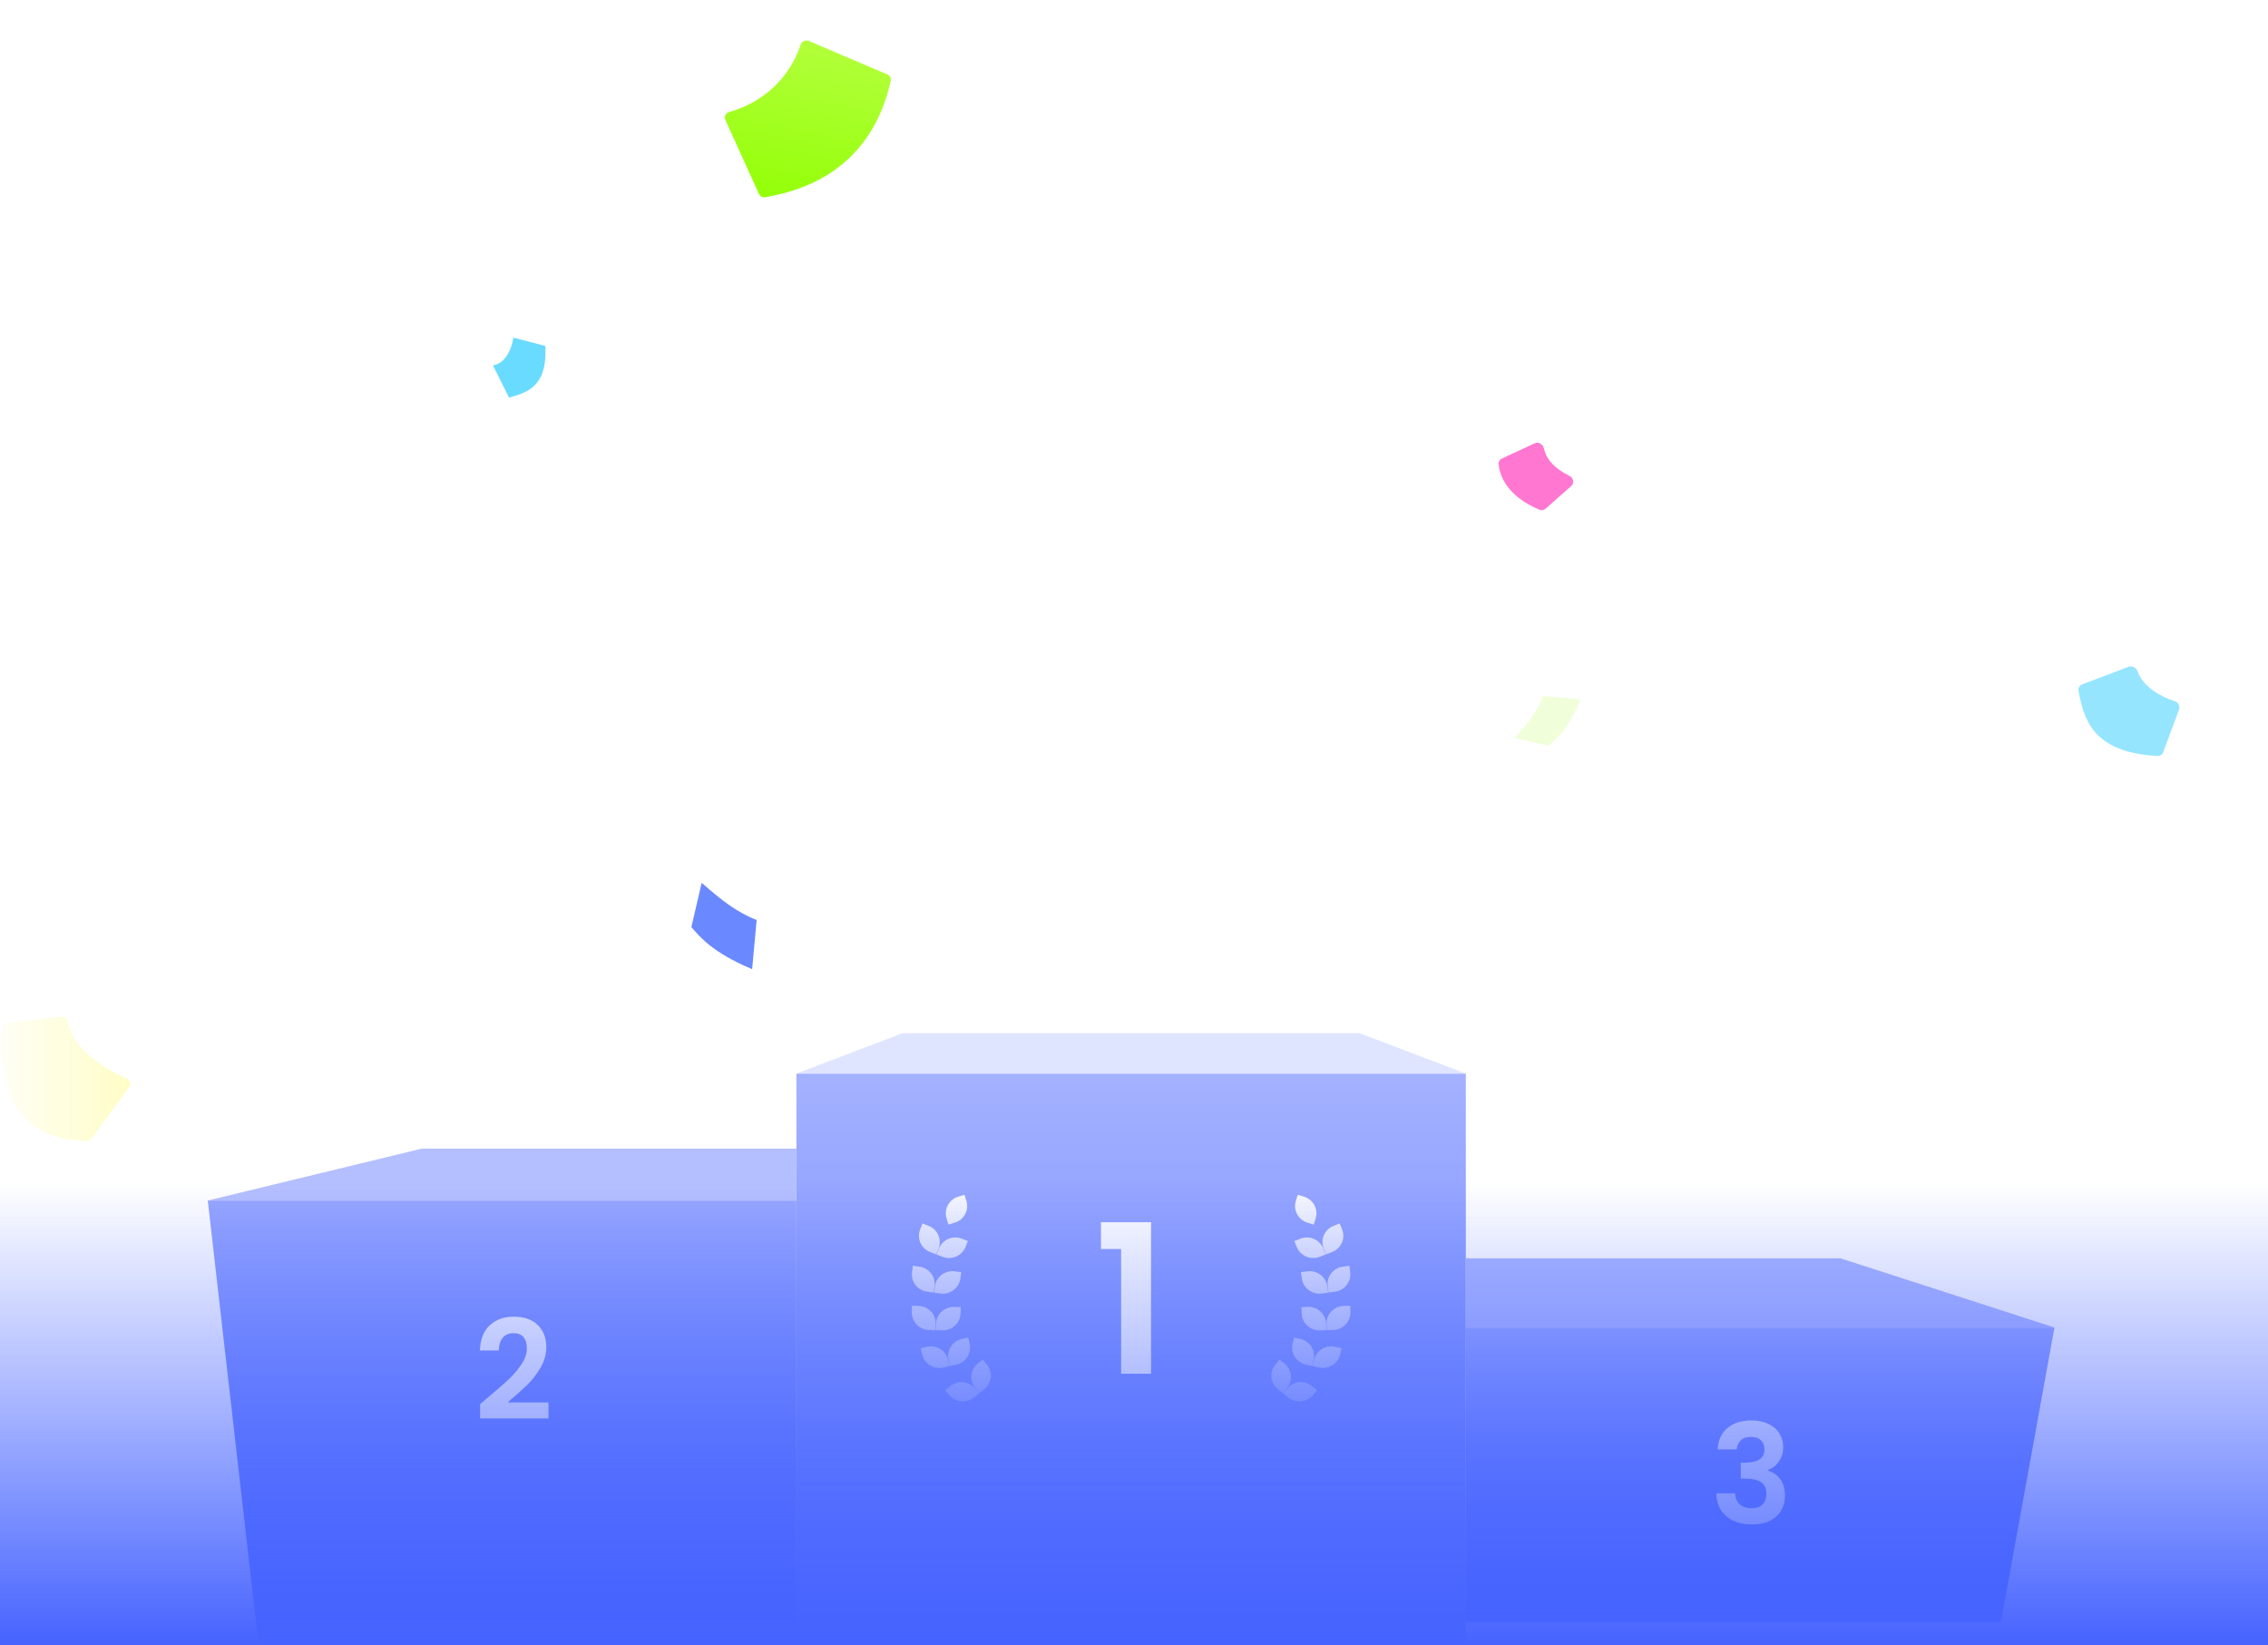
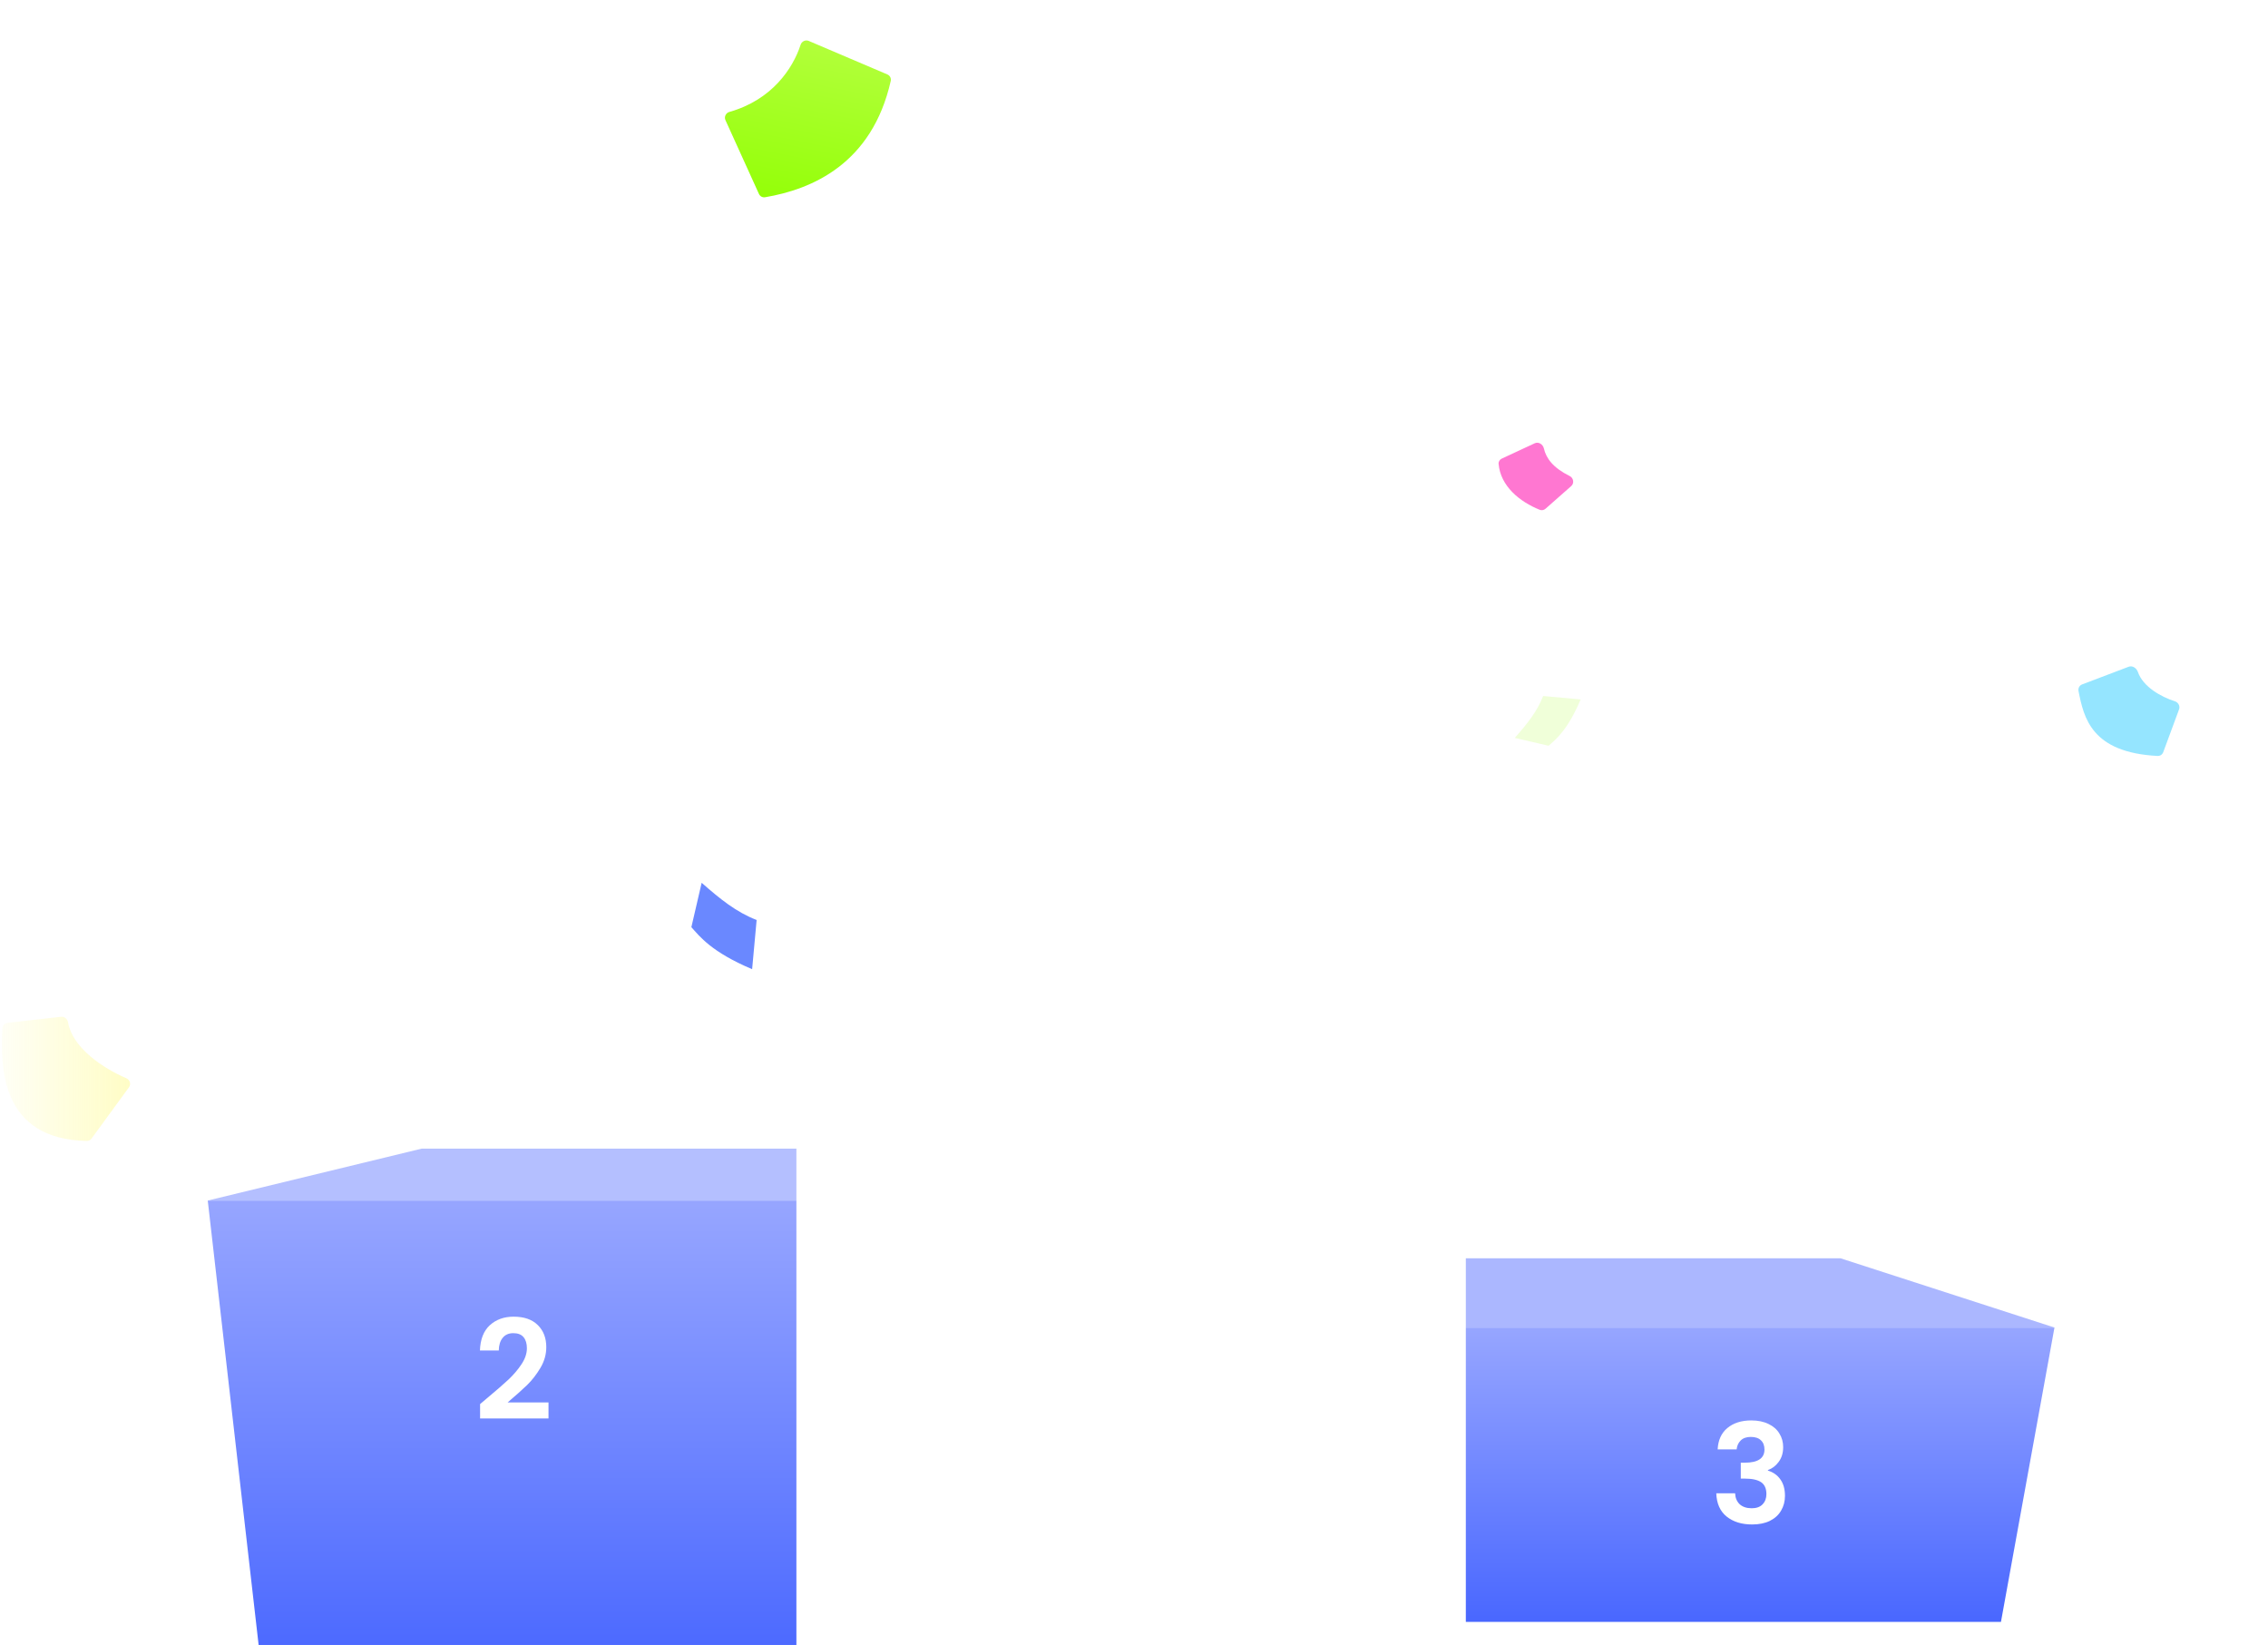
<svg xmlns="http://www.w3.org/2000/svg" width="393" height="285" viewBox="0 0 393 285" fill="none">
  <g clip-path="url(#clip0_15741_110566)">
    <path d="M0.449 96.511L155.429 91.535L7.022 46.622C6.447 46.421 6.677 45.543 7.281 45.673L158.262 80.979L26.538 -0.822C26.02 -1.167 26.481 -1.944 27.027 -1.685L163.727 71.487L57.661 -41.622C57.258 -42.083 57.891 -42.73 58.365 -42.327L171.465 63.736L98.29 -72.959C98.016 -73.506 98.807 -73.966 99.153 -73.448L180.957 58.271L145.649 -92.705C145.534 -93.309 146.397 -93.539 146.599 -92.964L191.513 55.438L196.504 -99.536C196.547 -100.155 197.453 -100.155 197.496 -99.536L202.472 55.438L247.387 -92.964C247.588 -93.539 248.466 -93.309 248.336 -92.705L213.029 58.271L294.833 -73.448C295.178 -73.966 295.955 -73.506 295.696 -72.959L222.521 63.736L335.62 -42.327C336.08 -42.73 336.728 -42.097 336.325 -41.622L230.258 71.473L366.958 -1.7C367.505 -1.973 367.965 -1.182 367.447 -0.837L235.723 80.965L386.705 45.658C387.309 45.543 387.539 46.406 386.964 46.608L238.557 91.521L393.536 96.511C394.155 96.554 394.155 97.46 393.536 97.503L238.557 102.479L386.964 147.392C387.553 147.594 387.309 148.471 386.705 148.342L235.723 113.035L367.447 194.837C367.965 195.182 367.505 195.958 366.958 195.7L230.258 122.527L336.325 235.622C336.728 236.082 336.095 236.73 335.62 236.327L222.521 130.264L295.696 266.959C295.969 267.506 295.178 267.966 294.833 267.448L213.029 135.729L248.336 286.705C248.451 287.309 247.588 287.539 247.387 286.964L202.472 138.562L197.496 293.536C197.453 294.155 196.547 294.155 196.504 293.536L191.528 138.562L146.613 286.964C146.412 287.554 145.534 287.309 145.664 286.705L180.971 135.729L99.167 267.448C98.822 267.966 98.045 267.506 98.304 266.959L171.479 130.264L58.38 236.327C57.92 236.73 57.272 236.097 57.675 235.622L163.742 122.527L27.042 195.7C26.495 195.973 26.035 195.182 26.553 194.837L158.277 113.035L7.295 148.342C6.691 148.457 6.461 147.594 7.036 147.392L155.443 102.479L0.464 97.503C-0.155 97.46 -0.155 96.554 0.464 96.511H0.449ZM199.855 100.725L200.718 99.862L201.336 98.798L201.653 97.618V96.396L201.336 95.217L200.718 94.153L199.855 93.29L198.791 92.671L197.611 92.355H196.389L195.209 92.671L194.145 93.29L193.282 94.153L192.664 95.217L192.347 96.396V97.618L192.664 98.798L193.282 99.862L194.145 100.725L195.209 101.343L196.389 101.66H197.611L198.791 101.343L199.855 100.725Z" fill="url(#paint0_radial_15741_110566)" fill-opacity="0.12" />
    <g filter="url(#filter0_b_15741_110566)">
-       <rect x="138" y="186" width="116" height="127" fill="url(#paint1_linear_15741_110566)" />
-     </g>
+       </g>
    <g filter="url(#filter1_b_15741_110566)">
-       <path d="M156.413 179H235.587L254 186H138L156.413 179Z" fill="#E0E5FF" />
-     </g>
+       </g>
    <path fill-rule="evenodd" clip-rule="evenodd" d="M166.051 207.327L167.122 207L167.454 208.054C167.956 209.648 167.049 211.342 165.429 211.836L164.358 212.163L164.026 211.109C163.524 209.515 164.431 207.821 166.051 207.327ZM159.854 211.973L159.443 212.999C158.821 214.552 159.597 216.308 161.174 216.92L162.218 217.324L162.629 216.298C163.251 214.745 162.475 212.989 160.897 212.377L159.854 211.973ZM158.186 219.309L158.038 220.403C157.814 222.057 158.997 223.578 160.678 223.799L161.789 223.944L161.937 222.851C162.161 221.196 160.979 219.675 159.298 219.455L158.186 219.309ZM158.035 226.222L158.002 227.325C157.953 228.993 159.289 230.386 160.985 230.434L162.106 230.465L162.138 229.363C162.187 227.694 160.851 226.302 159.155 226.254L158.035 226.222ZM164.613 236.677L164.364 235.601C163.986 233.974 165.022 232.353 166.676 231.981L167.769 231.736L168.018 232.812C168.395 234.439 167.36 236.06 165.706 236.431L164.613 236.677ZM159.532 233.583L159.781 234.659C160.159 236.286 161.806 237.305 163.46 236.934L164.553 236.689L164.304 235.613C163.926 233.986 162.279 232.967 160.625 233.338L159.532 233.583ZM169.73 241.358L169.014 240.51C167.93 239.226 168.108 237.319 169.413 236.253L170.275 235.548L170.992 236.396C172.076 237.679 171.897 239.586 170.593 240.653L169.73 241.358ZM164.493 241.713L163.776 240.865L164.639 240.159C165.943 239.093 167.881 239.269 168.965 240.552L169.682 241.401L168.82 242.106C167.515 243.172 165.577 242.996 164.493 241.713ZM162.168 230.466L162.2 229.363C162.249 227.695 163.664 226.38 165.359 226.428L166.48 226.46L166.448 227.563C166.399 229.231 164.984 230.546 163.288 230.497L162.168 230.466ZM161.855 223.956L162.003 222.862C162.227 221.208 163.773 220.045 165.454 220.265L166.566 220.411L166.418 221.504C166.194 223.159 164.648 224.322 162.967 224.102L161.855 223.956ZM162.688 216.316L162.277 217.343L163.32 217.747C164.898 218.359 166.683 217.596 167.305 216.043L167.716 215.017L166.673 214.612C165.095 214 163.31 214.764 162.688 216.316Z" fill="url(#paint2_linear_15741_110566)" />
    <path fill-rule="evenodd" clip-rule="evenodd" d="M225.949 207.327L224.878 207L224.546 208.054C224.044 209.648 224.951 211.342 226.571 211.836L227.642 212.163L227.974 211.109C228.476 209.515 227.569 207.821 225.949 207.327ZM232.146 211.973L232.557 212.999C233.179 214.552 232.403 216.308 230.826 216.92L229.782 217.324L229.371 216.298C228.749 214.745 229.525 212.989 231.103 212.377L232.146 211.973ZM233.814 219.309L233.962 220.403C234.186 222.057 233.003 223.578 231.322 223.799L230.211 223.944L230.063 222.851C229.839 221.196 231.021 219.675 232.702 219.455L233.814 219.309ZM233.965 226.222L233.998 227.325C234.047 228.993 232.711 230.386 231.015 230.434L229.894 230.465L229.862 229.363C229.813 227.694 231.149 226.302 232.845 226.254L233.965 226.222ZM227.387 236.677L227.636 235.601C228.014 233.974 226.978 232.353 225.324 231.981L224.231 231.736L223.982 232.812C223.605 234.439 224.64 236.06 226.294 236.431L227.387 236.677ZM232.468 233.583L232.219 234.659C231.841 236.286 230.194 237.305 228.54 236.934L227.447 236.689L227.696 235.613C228.074 233.986 229.721 232.967 231.375 233.338L232.468 233.583ZM222.27 241.358L222.986 240.51C224.07 239.226 223.892 237.319 222.587 236.253L221.725 235.548L221.008 236.396C219.924 237.679 220.103 239.586 221.407 240.653L222.27 241.358ZM227.507 241.713L228.224 240.865L227.361 240.159C226.057 239.093 224.119 239.269 223.035 240.552L222.318 241.401L223.18 242.106C224.485 243.172 226.423 242.996 227.507 241.713ZM229.832 230.466L229.8 229.363C229.751 227.695 228.336 226.38 226.641 226.428L225.52 226.46L225.552 227.563C225.601 229.231 227.016 230.546 228.712 230.497L229.832 230.466ZM230.145 223.956L229.997 222.862C229.773 221.208 228.227 220.045 226.546 220.265L225.434 220.411L225.582 221.504C225.806 223.159 227.352 224.322 229.033 224.102L230.145 223.956ZM229.312 216.316L229.723 217.343L228.68 217.747C227.102 218.359 225.317 217.596 224.695 216.043L224.284 215.017L225.327 214.612C226.905 214 228.69 214.764 229.312 216.316Z" fill="url(#paint3_linear_15741_110566)" />
    <g filter="url(#filter2_b_15741_110566)">
      <path d="M36 208H138V289H45.273L36 208Z" fill="url(#paint4_linear_15741_110566)" />
    </g>
    <g filter="url(#filter3_b_15741_110566)">
      <path d="M73.091 199H138V208H36L73.091 199Z" fill="#B4BFFF" />
    </g>
    <g filter="url(#filter4_b_15741_110566)">
      <path d="M254 230H356L346.727 281H254V230Z" fill="url(#paint5_linear_15741_110566)" />
    </g>
    <g filter="url(#filter5_b_15741_110566)">
      <path d="M254 218H318.909L356 230H254V218Z" fill="#ABB7FF" />
    </g>
    <path d="M190.775 216.4V211.756H199.451V238H194.267V216.4H190.775Z" fill="white" />
    <path d="M84.437 242.208C85.973 240.928 87.197 239.864 88.109 239.016C89.021 238.152 89.781 237.256 90.389 236.328C90.997 235.4 91.301 234.488 91.301 233.592C91.301 232.776 91.109 232.136 90.725 231.672C90.341 231.208 89.749 230.976 88.949 230.976C88.149 230.976 87.533 231.248 87.101 231.792C86.669 232.32 86.445 233.048 86.429 233.976H83.165C83.229 232.056 83.797 230.6 84.869 229.608C85.957 228.616 87.333 228.12 88.997 228.12C90.821 228.12 92.221 228.608 93.197 229.584C94.173 230.544 94.661 231.816 94.661 233.4C94.661 234.648 94.325 235.84 93.653 236.976C92.981 238.112 92.213 239.104 91.349 239.952C90.485 240.784 89.357 241.792 87.965 242.976H95.045V245.76H83.189V243.264L84.437 242.208Z" fill="white" />
    <path d="M297.636 251.112C297.716 249.512 298.276 248.28 299.316 247.416C300.372 246.536 301.756 246.096 303.468 246.096C304.636 246.096 305.636 246.304 306.468 246.72C307.3 247.12 307.924 247.672 308.34 248.376C308.772 249.064 308.988 249.848 308.988 250.728C308.988 251.736 308.724 252.592 308.196 253.296C307.684 253.984 307.068 254.448 306.348 254.688V254.784C307.276 255.072 307.996 255.584 308.508 256.32C309.036 257.056 309.3 258 309.3 259.152C309.3 260.112 309.076 260.968 308.628 261.72C308.196 262.472 307.548 263.064 306.684 263.496C305.836 263.912 304.812 264.12 303.612 264.12C301.804 264.12 300.332 263.664 299.196 262.752C298.06 261.84 297.46 260.496 297.396 258.72H300.66C300.692 259.504 300.956 260.136 301.452 260.616C301.964 261.08 302.66 261.312 303.54 261.312C304.356 261.312 304.98 261.088 305.412 260.64C305.86 260.176 306.084 259.584 306.084 258.864C306.084 257.904 305.78 257.216 305.172 256.8C304.564 256.384 303.62 256.176 302.34 256.176H301.644V253.416H302.34C304.612 253.416 305.748 252.656 305.748 251.136C305.748 250.448 305.54 249.912 305.124 249.528C304.724 249.144 304.14 248.952 303.372 248.952C302.62 248.952 302.036 249.16 301.62 249.576C301.22 249.976 300.988 250.488 300.924 251.112H297.636Z" fill="white" />
-     <rect x="-386" y="205" width="779" height="80" fill="url(#paint6_linear_15741_110566)" />
    <path opacity="0.31" d="M15.04 197.672C0.054 197.388 0.082 184.801 0.419 178.148C0.443 177.661 0.818 177.268 1.303 177.213L10.586 176.159C11.18 176.091 11.694 176.559 11.798 177.147C12.588 181.616 17.963 185.126 21.892 186.81C22.505 187.073 22.74 187.841 22.346 188.38L15.858 197.266C15.67 197.524 15.359 197.678 15.04 197.672Z" fill="url(#paint7_linear_15741_110566)" />
-     <path d="M130.33 167.916C123.305 164.952 121.233 162.245 119.801 160.633L121.583 152.95C124.788 155.76 127.589 158.041 131.11 159.391L130.33 167.916Z" fill="#6A88FF" />
+     <path d="M130.33 167.916C123.305 164.952 121.233 162.245 119.801 160.633L121.583 152.95C124.788 155.76 127.589 158.041 131.11 159.391Z" fill="#6A88FF" />
    <path d="M265.94 76.798L260.229 79.454C259.876 79.618 259.645 79.973 259.678 80.36C260.009 84.223 263.316 86.924 266.807 88.326C267.146 88.462 267.53 88.386 267.804 88.145L272.264 84.212C272.823 83.719 272.664 82.807 271.997 82.475C269.111 81.038 267.92 79.412 267.525 77.693C267.362 76.98 266.602 76.49 265.94 76.798Z" fill="url(#paint8_linear_15741_110566)" />
    <path d="M154.349 14.023C151.108 28.379 140.703 32.806 132.568 34.174C132.128 34.248 131.697 34.012 131.512 33.606L125.705 20.813C125.442 20.234 125.783 19.561 126.394 19.388C133.764 17.304 137.389 11.874 138.727 7.763C138.919 7.174 139.569 6.847 140.138 7.09L153.772 12.9C154.208 13.086 154.454 13.56 154.349 14.023Z" fill="url(#paint9_linear_15741_110566)" />
    <path opacity="0.2" d="M273.894 121.18C271.635 126.535 269.572 128.114 268.343 129.205L262.487 127.847C264.629 125.405 266.367 123.269 267.396 120.586L273.894 121.18Z" fill="#B8FF44" />
    <path opacity="0.2" d="M34.758 89.847C29.329 87.773 27.68 85.765 26.548 84.574L27.704 78.675C30.219 80.732 32.412 82.396 35.129 83.333L34.758 89.847Z" fill="white" />
    <path opacity="0.2" d="M361.964 47.131C355.154 55.887 350.57 57.779 347.766 59.184L337.641 53.787C342.796 50.342 347.055 47.264 350.278 42.826L361.964 47.131Z" fill="url(#paint10_linear_15741_110566)" />
-     <path d="M94.483 59.934C94.936 67.254 90.975 68.069 88.208 68.884L85.413 63.287C87.668 63.077 88.803 59.997 88.948 58.496L94.483 59.934Z" fill="#69DBFF" />
    <path opacity="0.7" d="M373.868 130.971C362.414 130.384 361.079 124.38 360.163 119.709C360.069 119.23 360.335 118.752 360.792 118.578L368.861 115.514C369.516 115.266 370.229 115.761 370.457 116.423C371.348 119.008 374.528 120.764 376.853 121.495C377.444 121.681 377.804 122.319 377.589 122.9L374.844 130.325C374.695 130.728 374.297 130.993 373.868 130.971Z" fill="#69DBFF" />
    <path d="M300.862 112.38L302.463 111.754C303.168 111.478 303.182 110.485 302.484 110.19L300.788 109.473C300.578 109.384 300.413 109.214 300.329 109.002L299.756 107.537C299.48 106.832 298.487 106.818 298.192 107.516L297.53 109.08C297.445 109.284 297.284 109.443 297.08 109.53L295.516 110.192C294.818 110.487 294.832 111.48 295.537 111.756L297.002 112.329C297.214 112.413 297.384 112.578 297.473 112.788L298.19 114.484C298.485 115.182 299.478 115.168 299.754 114.463L300.38 112.862C300.465 112.642 300.638 112.468 300.859 112.383L300.862 112.38Z" fill="white" fill-opacity="0.33" />
  </g>
  <defs>
    <filter id="filter0_b_15741_110566" x="94" y="142" width="204" height="215" filterUnits="userSpaceOnUse" color-interpolation-filters="sRGB">
      <feFlood flood-opacity="0" result="BackgroundImageFix" />
      <feGaussianBlur in="BackgroundImageFix" stdDeviation="22" />
      <feComposite in2="SourceAlpha" operator="in" result="effect1_backgroundBlur_15741_110566" />
      <feBlend mode="normal" in="SourceGraphic" in2="effect1_backgroundBlur_15741_110566" result="shape" />
    </filter>
    <filter id="filter1_b_15741_110566" x="94" y="135" width="204" height="95" filterUnits="userSpaceOnUse" color-interpolation-filters="sRGB">
      <feFlood flood-opacity="0" result="BackgroundImageFix" />
      <feGaussianBlur in="BackgroundImageFix" stdDeviation="22" />
      <feComposite in2="SourceAlpha" operator="in" result="effect1_backgroundBlur_15741_110566" />
      <feBlend mode="normal" in="SourceGraphic" in2="effect1_backgroundBlur_15741_110566" result="shape" />
    </filter>
    <filter id="filter2_b_15741_110566" x="-8" y="164" width="190" height="169" filterUnits="userSpaceOnUse" color-interpolation-filters="sRGB">
      <feFlood flood-opacity="0" result="BackgroundImageFix" />
      <feGaussianBlur in="BackgroundImageFix" stdDeviation="22" />
      <feComposite in2="SourceAlpha" operator="in" result="effect1_backgroundBlur_15741_110566" />
      <feBlend mode="normal" in="SourceGraphic" in2="effect1_backgroundBlur_15741_110566" result="shape" />
    </filter>
    <filter id="filter3_b_15741_110566" x="-8" y="155" width="190" height="97" filterUnits="userSpaceOnUse" color-interpolation-filters="sRGB">
      <feFlood flood-opacity="0" result="BackgroundImageFix" />
      <feGaussianBlur in="BackgroundImageFix" stdDeviation="22" />
      <feComposite in2="SourceAlpha" operator="in" result="effect1_backgroundBlur_15741_110566" />
      <feBlend mode="normal" in="SourceGraphic" in2="effect1_backgroundBlur_15741_110566" result="shape" />
    </filter>
    <filter id="filter4_b_15741_110566" x="210" y="186" width="190" height="139" filterUnits="userSpaceOnUse" color-interpolation-filters="sRGB">
      <feFlood flood-opacity="0" result="BackgroundImageFix" />
      <feGaussianBlur in="BackgroundImageFix" stdDeviation="22" />
      <feComposite in2="SourceAlpha" operator="in" result="effect1_backgroundBlur_15741_110566" />
      <feBlend mode="normal" in="SourceGraphic" in2="effect1_backgroundBlur_15741_110566" result="shape" />
    </filter>
    <filter id="filter5_b_15741_110566" x="210" y="174" width="190" height="100" filterUnits="userSpaceOnUse" color-interpolation-filters="sRGB">
      <feFlood flood-opacity="0" result="BackgroundImageFix" />
      <feGaussianBlur in="BackgroundImageFix" stdDeviation="22" />
      <feComposite in2="SourceAlpha" operator="in" result="effect1_backgroundBlur_15741_110566" />
      <feBlend mode="normal" in="SourceGraphic" in2="effect1_backgroundBlur_15741_110566" result="shape" />
    </filter>
    <radialGradient id="paint0_radial_15741_110566" cx="0" cy="0" r="1" gradientUnits="userSpaceOnUse" gradientTransform="translate(197 97) rotate(90) scale(128.707)">
      <stop stop-color="white" />
      <stop offset="1" stop-color="white" stop-opacity="0" />
    </radialGradient>
    <linearGradient id="paint1_linear_15741_110566" x1="197.048" y1="185.256" x2="197.048" y2="313" gradientUnits="userSpaceOnUse">
      <stop stop-color="#A5B2FF" />
      <stop offset="1" stop-color="#4967FF" />
    </linearGradient>
    <linearGradient id="paint2_linear_15741_110566" x1="164.851" y1="207" x2="164.851" y2="242.803" gradientUnits="userSpaceOnUse">
      <stop stop-color="white" stop-opacity="0.94" />
      <stop offset="1" stop-color="white" stop-opacity="0.3" />
    </linearGradient>
    <linearGradient id="paint3_linear_15741_110566" x1="227.149" y1="207" x2="227.149" y2="242.803" gradientUnits="userSpaceOnUse">
      <stop stop-color="white" stop-opacity="0.94" />
      <stop offset="1" stop-color="white" stop-opacity="0.3" />
    </linearGradient>
    <linearGradient id="paint4_linear_15741_110566" x1="87.922" y1="207.525" x2="87.922" y2="289" gradientUnits="userSpaceOnUse">
      <stop stop-color="#97A6FF" />
      <stop offset="1" stop-color="#4967FF" />
    </linearGradient>
    <linearGradient id="paint5_linear_15741_110566" x1="305.922" y1="229.701" x2="305.922" y2="281" gradientUnits="userSpaceOnUse">
      <stop stop-color="#97A6FF" />
      <stop offset="1" stop-color="#4967FF" />
    </linearGradient>
    <linearGradient id="paint6_linear_15741_110566" x1="3.5" y1="205" x2="3.5" y2="285" gradientUnits="userSpaceOnUse">
      <stop stop-color="#4663FF" stop-opacity="0" />
      <stop offset="1" stop-color="#4663FF" />
    </linearGradient>
    <linearGradient id="paint7_linear_15741_110566" x1="25.716" y1="185.788" x2="-4.017" y2="185.788" gradientUnits="userSpaceOnUse">
      <stop stop-color="#FFF730" />
      <stop offset="1" stop-color="#FFF730" stop-opacity="0" />
    </linearGradient>
    <linearGradient id="paint8_linear_15741_110566" x1="267.998" y1="89" x2="262.498" y2="75" gradientUnits="userSpaceOnUse">
      <stop stop-color="#FF77D1" />
      <stop offset="1" stop-color="#FF77D1" />
    </linearGradient>
    <linearGradient id="paint9_linear_15741_110566" x1="134.935" y1="39.455" x2="142.531" y2="1.938" gradientUnits="userSpaceOnUse">
      <stop stop-color="#8FFF00" />
      <stop offset="1" stop-color="#B8FF44" />
    </linearGradient>
    <linearGradient id="paint10_linear_15741_110566" x1="354.998" y1="55.001" x2="344.498" y2="38.501" gradientUnits="userSpaceOnUse">
      <stop stop-color="white" />
      <stop offset="1" stop-color="white" stop-opacity="0" />
    </linearGradient>
    <clipPath id="clip0_15741_110566">
      <rect width="393" height="285" fill="white" />
    </clipPath>
  </defs>
</svg>